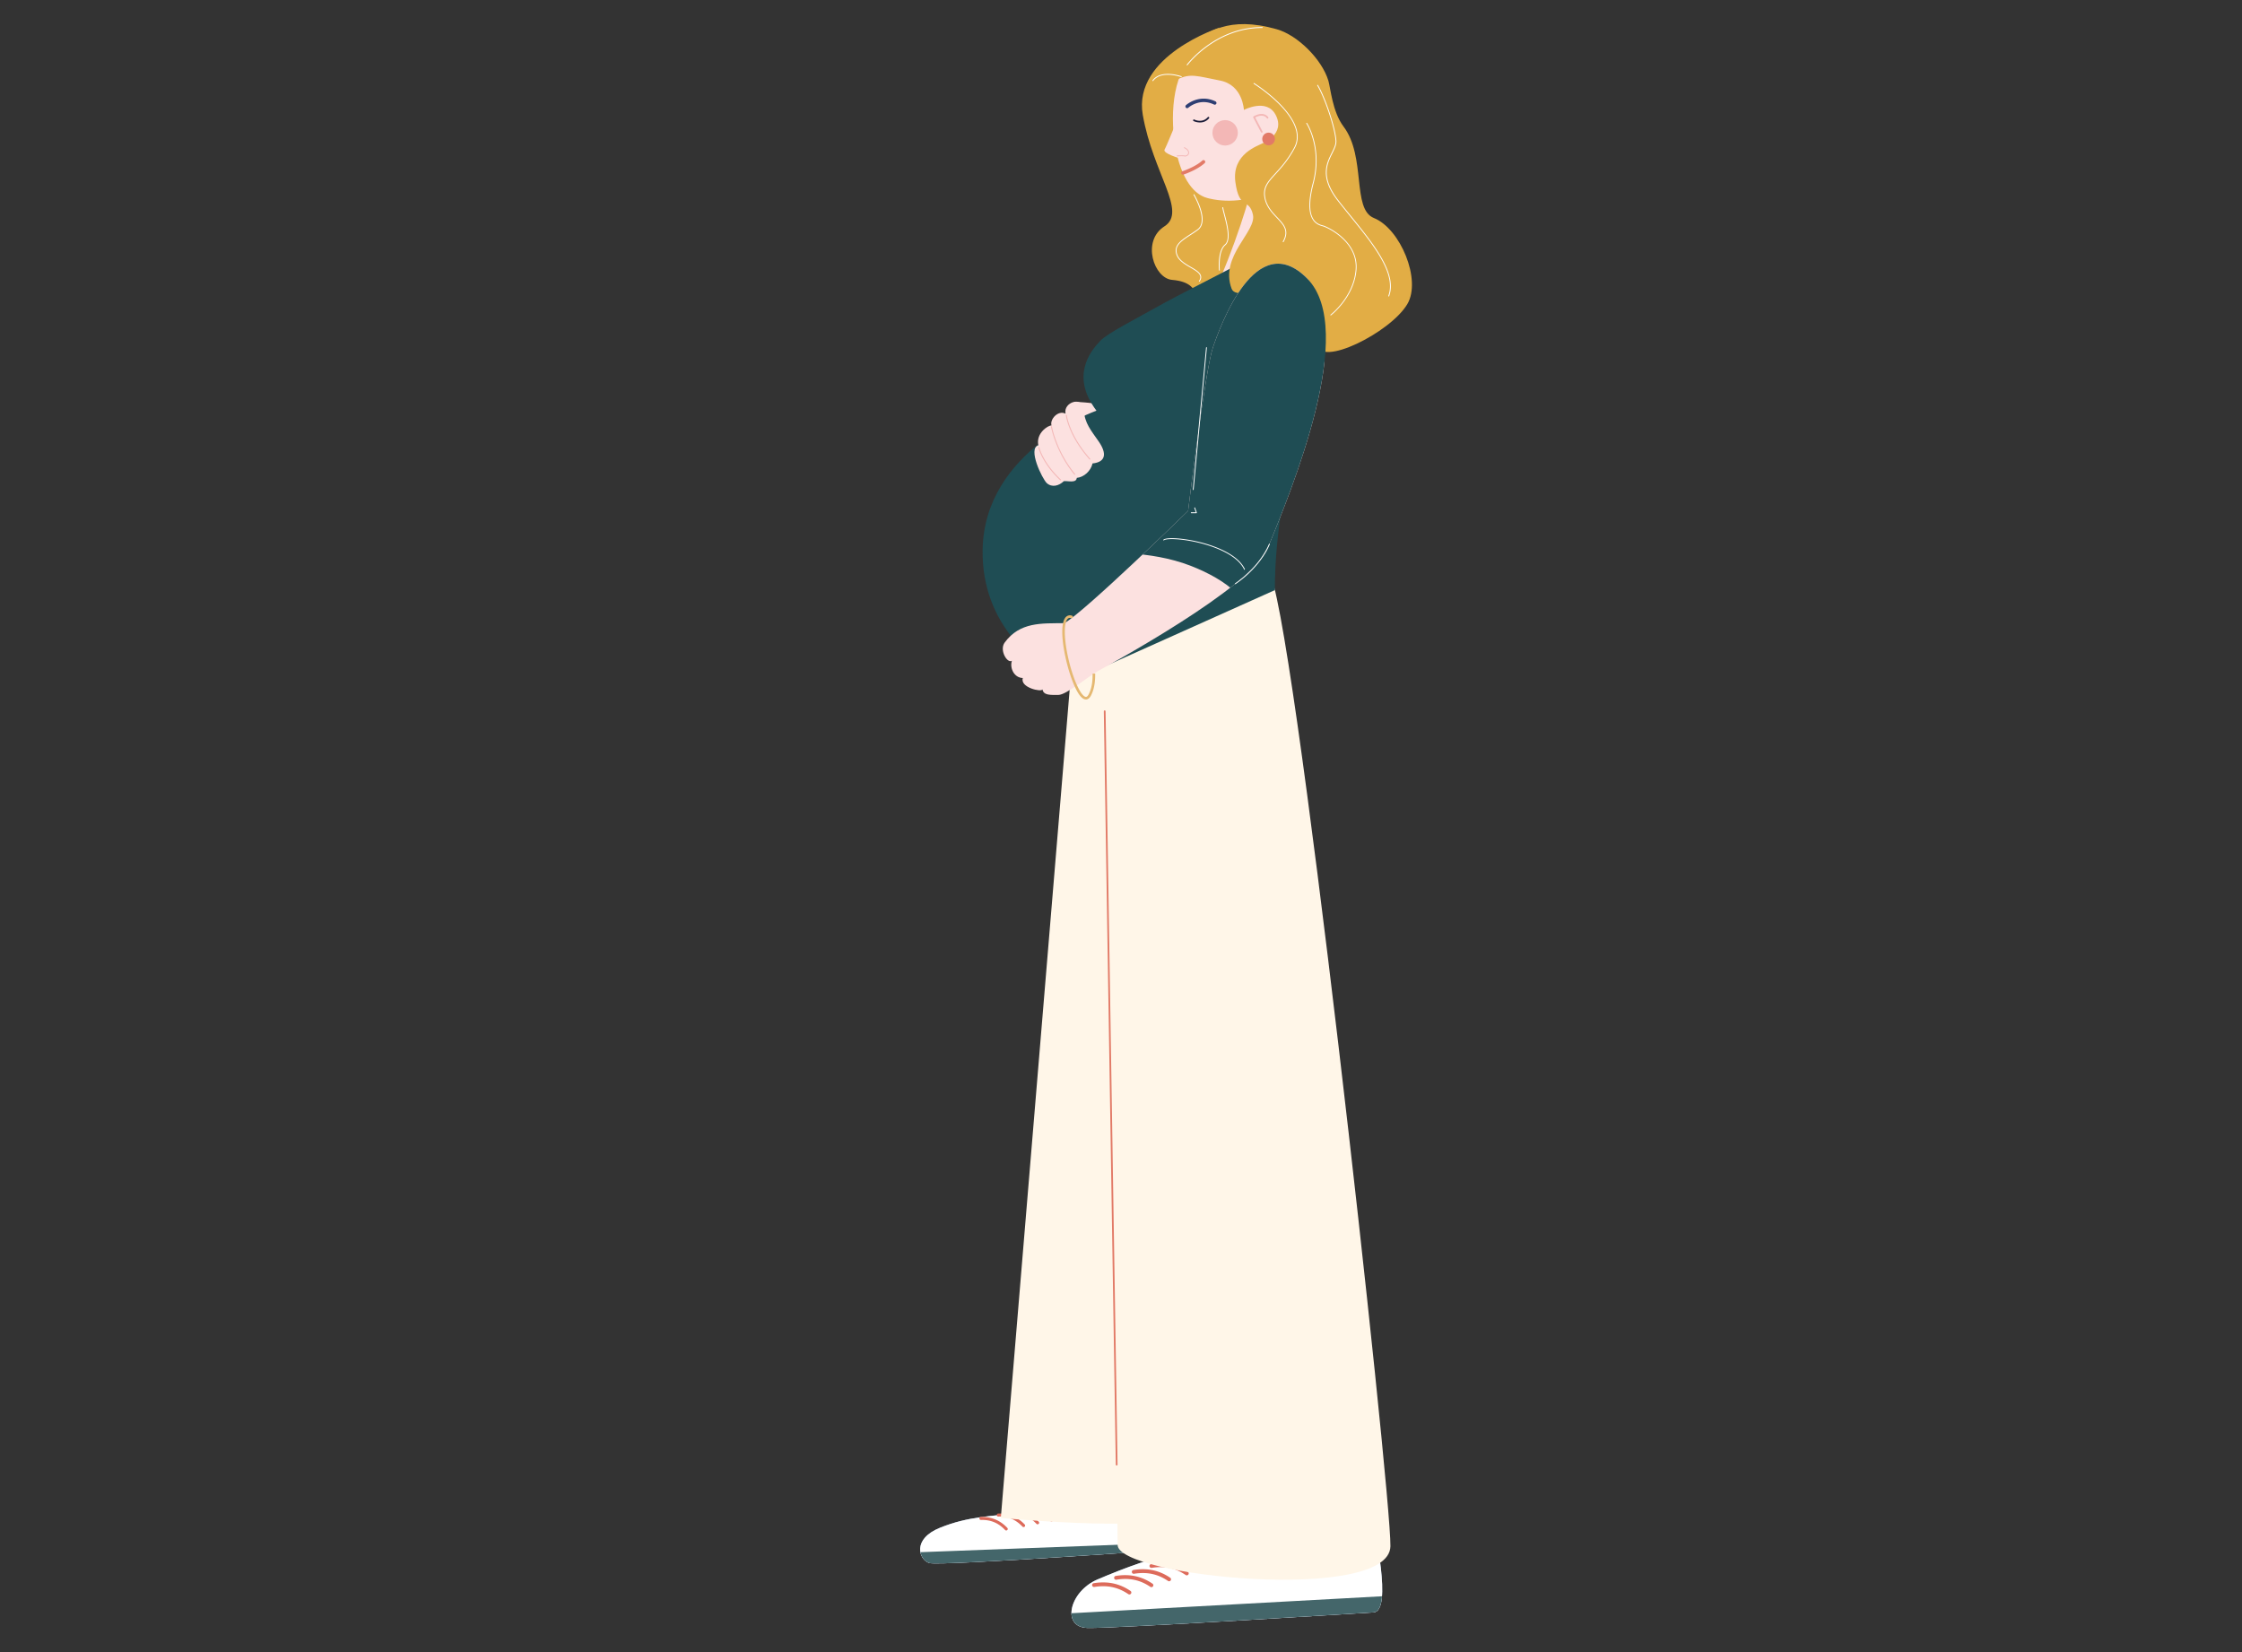
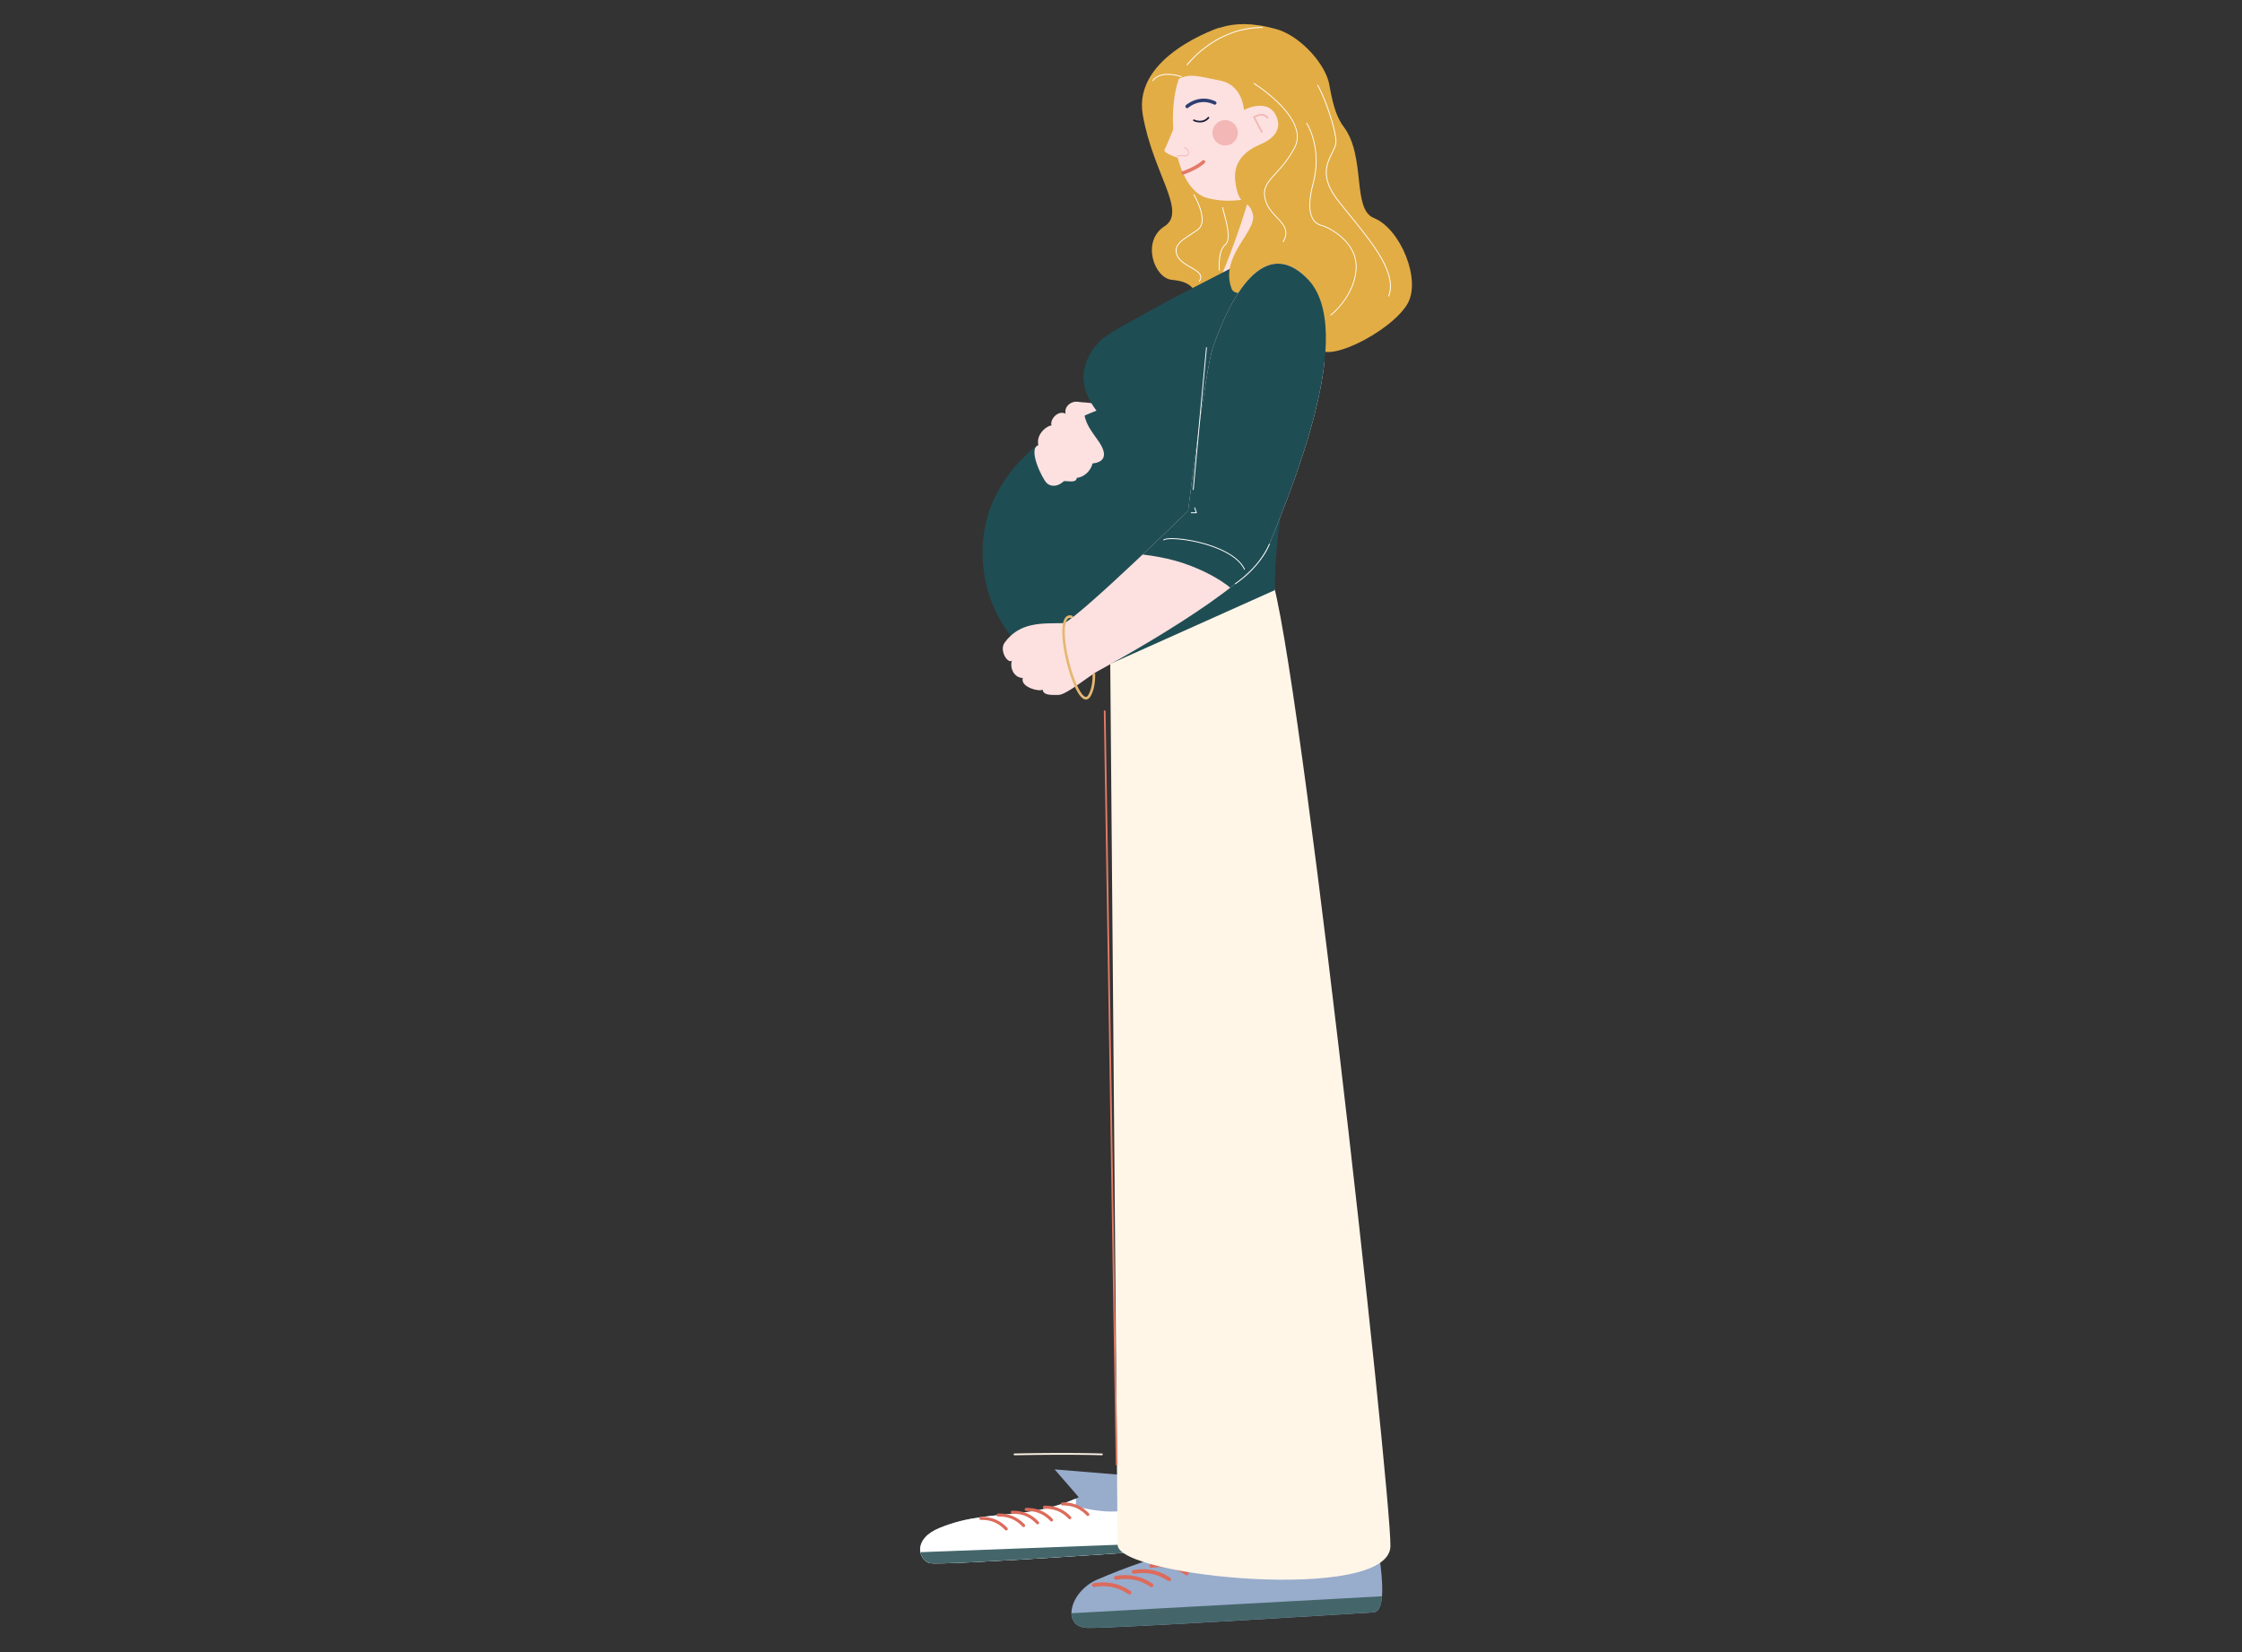
<svg xmlns="http://www.w3.org/2000/svg" xmlns:xlink="http://www.w3.org/1999/xlink" viewBox="0 0 760 560" style="enable-background:new 0 0 760 560" xml:space="preserve">
  <rect x="0" y="0" width="760" height="560" fill="#333333" stroke="none" />
  <style>.st0{display:none}.st1{display:inline}.st3{fill:#502018}.st4{fill:#145b9d}.st5{fill:#fce1e0}.st6{fill:none;stroke:#e59188;stroke-width:.704;stroke-linecap:round;stroke-linejoin:round;stroke-miterlimit:10}.st7{fill:#fff}.st8{fill:#1b1d39}.st9{fill:none;stroke:#502018;stroke-width:3.889;stroke-linecap:round;stroke-linejoin:round;stroke-miterlimit:10}.st10,.st13,.st15{fill:#e2ad45}.st13,.st15{stroke:#e2ad45;stroke-width:1.944;stroke-linecap:round;stroke-linejoin:round;stroke-miterlimit:10}.st15{fill:none;stroke:#fff;stroke-width:.972}.st16{fill:#eed2a2}.st17{fill:#fff6e8}.st18{fill:#98accc}.st19{stroke:#fff;stroke-width:1.944}.st19,.st20,.st21{fill:none;stroke-miterlimit:10}.st20{stroke:#f3b7b6;stroke-width:.972;stroke-linecap:round;stroke-linejoin:round}.st21{stroke:#e2ad45}.st23,.st24{display:inline;fill:#ece9e5}.st24{fill:#1b1d39}.st25{fill:#b25d50}.st25,.st26,.st27{display:inline}.st26{fill:#fff}.st27{stroke:#a5412e;stroke-linecap:round;stroke-linejoin:round}.st27,.st28,.st30{fill:none;stroke-miterlimit:10}.st28{display:inline;stroke:#1b1d39;stroke-width:2;stroke-linecap:round}.st30{stroke:#98accc;stroke-width:.5}.st30,.st31,.st32{display:inline}.st31{fill:none;stroke:#a5412e;stroke-miterlimit:10}.st32{fill:#d89931}.st33,.st40,.st41,.st42,.st43{display:inline;fill:none;stroke-miterlimit:10}.st33{stroke:#f3f1ee;stroke-linecap:round}.st40,.st41,.st42,.st43{stroke:#e27a67}.st41,.st42,.st43{stroke:#fff6e8;stroke-linecap:round}.st42,.st43{stroke:#2e3f73}.st43{stroke:#6d7f9a}.st44{fill:#2e3f73}.st45{fill:#e5b871}.st46{fill:#f3b7b6}.st47{fill:#ece9e5}.st48{fill:#6d7f9a}.st49{fill:#e27a67}.st50{fill:none;stroke:#1b1d39;stroke-width:3.912;stroke-linecap:round;stroke-linejoin:round;stroke-miterlimit:10}.st54{fill:#dd6b5b}.st55{fill:#a4412d}.st57,.st58,.st60{fill:none;stroke:#502017;stroke-width:1.85;stroke-linecap:round;stroke-linejoin:round;stroke-miterlimit:10}.st58,.st60{stroke:#502018;stroke-width:9.252}.st60{stroke:#fff5e6;stroke-width:1.85}.st61{fill:#e0d9ce}.st68,.st69,.st72{fill:none;stroke:#fff;stroke-width:3.044;stroke-linecap:round;stroke-linejoin:round;stroke-miterlimit:10}.st69,.st72{stroke:#fff6e8;stroke-width:3.461}.st72{stroke:#3366a8;stroke-width:2}.st73{fill:#3366a8}.st74{fill:none;stroke:#fff6e8;stroke-linecap:round;stroke-linejoin:round;stroke-miterlimit:10}.st75{fill:#b25d50}.st76,.st78,.st79,.st80,.st81,.st82{fill:none;stroke:#a5412e;stroke-width:3.251;stroke-linecap:round;stroke-linejoin:round;stroke-miterlimit:10}.st78,.st79,.st80,.st81,.st82{fill:#b25d50}.st79,.st80,.st81,.st82{fill:none;stroke:#3366a8;stroke-width:3.088}.st80,.st81,.st82{stroke:#000;stroke-width:1.029}.st81,.st82{stroke-width:2.058}.st82{stroke:#3366a8;stroke-width:1.029}.st84{fill:#ffe2e0}.st88,.st90,.st97{fill:none;stroke:#3366a8;stroke-width:2.785;stroke-linecap:round;stroke-linejoin:round;stroke-miterlimit:10}.st90,.st97{stroke:#a5412e;stroke-width:.536}.st97{stroke:#dd6b5b}.st98{fill:#e17a67}.st102,.st103,.st105,.st107,.st109,.st99{fill:none;stroke:#dd6b5b;stroke-width:1.073;stroke-linecap:round;stroke-linejoin:round;stroke-miterlimit:10}.st102,.st103,.st105,.st107,.st109{stroke:#f3b7b6;stroke-width:.536}.st103,.st105,.st107,.st109{stroke:#a5412e;stroke-width:.62}.st105,.st107,.st109{stroke:#fff;stroke-width:.536}.st107,.st109{stroke:#000;stroke-width:1.792}.st109{stroke-width:3.583}.st111{fill:#22264d}.st112{fill:#dbd4c8}.st113{fill:none}.st114{fill:#a5412e}.st115,.st116,.st118,.st119{fill:none;stroke:#dbd4c8;stroke-width:1.817;stroke-linecap:round;stroke-linejoin:round;stroke-miterlimit:10}.st116,.st118,.st119{stroke:#98accc;stroke-width:1.211}.st118,.st119{stroke:#502018;stroke-width:.552}.st119{stroke-width:2.944}.st124{fill:#e59188}.st125,.st126,.st127{fill:none;stroke:#1b1d39;stroke-width:1.211;stroke-linecap:round;stroke-linejoin:round;stroke-miterlimit:10}.st126,.st127{stroke:#e59188;stroke-width:.617}.st127{stroke:#d89931;stroke-width:3.289}.st129{stroke:#e17a67;stroke-width:1.211}.st129,.st131,.st132,.st133{fill:none;stroke-miterlimit:10}.st131{stroke:#f3f1ee;stroke-width:3.634;stroke-linecap:round;stroke-linejoin:round}.st132,.st133{stroke:#1b1d39}.st133{stroke:#fff;stroke-width:2;stroke-linecap:round;stroke-linejoin:round}.st134{fill:#5479ae}.st135{display:inline;fill:#e17a67;stroke:#e2ad45;stroke-width:3;stroke-linecap:round;stroke-linejoin:round;stroke-miterlimit:10}.st137{display:inline;fill:#3366a8}.st138{font-family:'AcuminPro-Semibold'}.st144,.st145,.st146{fill:none;stroke:#000;stroke-width:7.627;stroke-linecap:round;stroke-linejoin:round;stroke-miterlimit:10}.st145,.st146{stroke:#1b1d39;stroke-width:2.542}.st146{stroke:#a5412e}.st147{fill:#b54339}.st149{fill:none;stroke:#fce1e0;stroke-width:.953;stroke-linecap:round;stroke-linejoin:round;stroke-miterlimit:10}.st150,.st151{stroke-width:1.271}.st150{fill:none;stroke:#a5412e;stroke-miterlimit:10}.st151{stroke:#1b1d39;stroke-linecap:round;stroke-linejoin:round}.st151,.st152,.st153,.st154{fill:none;stroke-miterlimit:10}.st152{stroke:#502018;stroke-width:.953;stroke-linecap:round;stroke-linejoin:round}.st153,.st154{stroke:#fce1e0;stroke-width:1.271}.st154{stroke:#fff;stroke-width:.636;stroke-linecap:round;stroke-linejoin:round}.st155{fill:#eae7e1}.st156{fill:#ecb7af}.st157{fill:#fff5e6}.st158{fill:#f2b7b6}.st159{fill:#f3f1ee}.st160,.st162{display:inline;fill:#5479ae}.st162{fill:none;stroke:#eed2a2;stroke-width:.279;stroke-linecap:round;stroke-linejoin:round;stroke-miterlimit:10}.st163{display:inline;fill:#eed2a2}.st164,.st165,.st166{fill:none;stroke-linecap:round;stroke-linejoin:round;stroke-miterlimit:10}.st164{display:inline;stroke:#1b1d39;stroke-width:.435}.st165,.st166{stroke:#a5412e;stroke-width:.376}.st166{stroke:#1b1d39;stroke-width:.279}.st171{display:inline;fill:#a5412e}.st172,.st173,.st174{fill:none;stroke-linecap:round;stroke-linejoin:round;stroke-miterlimit:10}.st172{display:inline;stroke:#1b1d39;stroke-width:.279}.st173,.st174{stroke:#502018;stroke-width:.376}.st174{stroke:#ada394;stroke-width:.501}.st176{display:inline;fill:#e2ad45}.st177,.st179{fill:none;stroke-linecap:round;stroke-linejoin:round;stroke-miterlimit:10}.st177{display:inline;stroke:#fff6e8;stroke-width:.376}.st179{stroke:#1b1d39;stroke-width:1.671}.st183{display:inline;fill:#fce1e0}.st184,.st185{display:inline;stroke-width:.338}.st184{fill:none;stroke:#f3b7b6;stroke-linecap:round;stroke-linejoin:round;stroke-miterlimit:10}.st185{stroke:#1b1d39}.st185,.st186,.st187,.st188{fill:none;stroke-linecap:round;stroke-linejoin:round;stroke-miterlimit:10}.st186{display:inline;stroke:#a5412e;stroke-width:3.133}.st187,.st188{stroke:#f3b7b6;stroke-width:.334}.st188{stroke:#a5412e}.st189{display:inline;fill:#98accc}.st196{fill:none;stroke:#e2ad45;stroke-width:.331;stroke-linecap:round;stroke-linejoin:round;stroke-miterlimit:10}.st198,.st199,.st200{display:inline;fill:#22264d}.st199,.st200{fill:none;stroke:#22264d;stroke-width:.87;stroke-miterlimit:10}.st200{stroke:#e2ad45;stroke-width:.331;stroke-linecap:round;stroke-linejoin:round}.st202,.st203{display:inline;fill:#e5b871}.st203{fill:none;stroke:#d89931;stroke-width:.348;stroke-linecap:round;stroke-linejoin:round}.st203,.st204,.st205{stroke-miterlimit:10}.st204{display:inline;fill:none;stroke:#ece9e5;stroke-width:.653;stroke-linecap:round;stroke-linejoin:round}.st205{fill:#98accc;stroke:#98accc;stroke-width:.228}.st206,.st210,.st211,.st212{display:inline;fill:none;stroke:#1b1d39;stroke-width:.87;stroke-linecap:round;stroke-linejoin:round;stroke-miterlimit:10}.st210,.st211,.st212{stroke:#e2ad45;stroke-width:.279}.st211,.st212{stroke-width:.87}.st212{stroke:#6d7f9a;stroke-width:.279}.st214{display:inline;stroke:#ece9e5;stroke-width:.348}.st214,.st216,.st217,.st218,.st222{fill:none;stroke-linecap:round;stroke-linejoin:round;stroke-miterlimit:10}.st216{display:inline;stroke:#5479ae;stroke-width:.279}.st217,.st218,.st222{stroke:#f3b7b6;stroke-width:.356}.st218,.st222{display:inline;stroke:#e2ad45;stroke-width:1.74}.st222{stroke-width:.653}.st224{fill:#164347}.st231{fill:none;stroke:#fff;stroke-width:.845;stroke-linecap:round;stroke-linejoin:round;stroke-miterlimit:10}.st232{fill:#1f4d54}.st233,.st235,.st240,.st241,.st244{fill:none;stroke:#e2ad45;stroke-width:1.126;stroke-linecap:round;stroke-linejoin:round;stroke-miterlimit:10}.st235,.st240,.st241,.st244{fill:#ffe2e0;stroke:#f3b7b6;stroke-width:.522}.st240,.st241,.st244{fill:none;stroke:#e17a67;stroke-width:.563}.st241,.st244{stroke:#fff}.st244{fill:#fff;stroke:#e2ad45;stroke-width:3.565}.st245{fill:#44666a}.st248{fill:none;stroke:#fff;stroke-width:5.618;stroke-linecap:round;stroke-linejoin:round;stroke-miterlimit:10}.st250{fill:#262a4f}.st258{fill:#8fa1a4}.st259{fill:none;stroke:#000;stroke-width:.785;stroke-linecap:round;stroke-linejoin:round;stroke-miterlimit:10}.st266,.st267,.st268,.st269,.st270{fill:none;stroke-width:.599;stroke-miterlimit:10}.st266{stroke:#a5412e;stroke-linecap:round;stroke-linejoin:round}.st267,.st268,.st269,.st270{stroke:#8fa1a4}.st268,.st269,.st270{stroke:#000;stroke-linecap:round;stroke-linejoin:round}.st269,.st270{stroke:#fff}.st270{stroke:#e2ad45;stroke-width:1.197}.st275,.st276{display:inline;fill:#dd6b5b}.st276{fill:#fff6e8}.st281,.st283{fill:none;stroke-linecap:round;stroke-linejoin:round;stroke-miterlimit:10}.st281{display:inline;stroke:#e17a67;stroke-width:1.821}.st283{stroke:#a5412e}.st286{display:inline;fill:#ecb7af}.st287,.st290,.st291,.st292{fill:none;stroke-miterlimit:10}.st287{stroke:#e17a67;stroke-width:1.454;stroke-linecap:round;stroke-linejoin:round}.st290,.st291,.st292{display:inline}.st290{stroke:#5479ae;stroke-width:.851;stroke-linecap:round;stroke-linejoin:round}.st291,.st292{stroke:#fff6e8;stroke-width:.75}.st292{stroke:#e17a67;stroke-width:1.263;stroke-linecap:round;stroke-linejoin:round}.st305,.st307,.st308,.st309,.st311,.st312,.st313,.st317,.st320,.st321,.st324{fill:none;stroke:#a5412e;stroke-width:1.222;stroke-linecap:round;stroke-linejoin:round;stroke-miterlimit:10}.st307,.st308,.st309,.st311,.st312,.st313,.st317,.st320,.st321,.st324{stroke:#fff;stroke-width:.815}.st308,.st309,.st311,.st312,.st313,.st317,.st320,.st321,.st324{stroke-width:6.517}.st309,.st311,.st312,.st313,.st317,.st320,.st321,.st324{stroke:#98accc;stroke-width:1.222}.st311,.st312,.st313,.st317,.st320,.st321,.st324{stroke-width:3.258}.st312,.st313,.st317,.st320,.st321,.st324{stroke:#eae7e1;stroke-width:.553}.st313,.st317,.st320,.st321,.st324{stroke:#502018;stroke-width:1.106}.st317,.st320,.st321,.st324{stroke:#eed2a2}.st320,.st321,.st324{stroke:#f3f1ee}.st321,.st324{stroke:#fff}.st324{stroke:#98accc;stroke-width:.83}.st326{fill:#131b52}.st329,.st330{fill:none;stroke-linecap:round;stroke-linejoin:round}.st329{stroke:#f3b7b6;stroke-width:2;stroke-miterlimit:10}.st330{stroke:#e17a67;stroke-width:7}.st330,.st332,.st334{stroke-miterlimit:10}.st332{fill:#e59188;stroke:#e59188;stroke-width:.399}.st334{stroke:#22264d;stroke-width:7}.st334,.st335,.st341{fill:none;stroke-linecap:round;stroke-linejoin:round}.st335{stroke:#ecb7af;stroke-width:2;stroke-miterlimit:10}.st341{stroke:#e17a67;stroke-width:.8}.st341,.st342,.st344{stroke-miterlimit:10}.st342{fill:none;stroke:#502018;stroke-width:4.001;stroke-linecap:round;stroke-linejoin:round}.st344{fill:#e27a67;stroke:#e27a67;stroke-width:.165}.st345,.st346,.st350{display:inline;fill:none;stroke:#502018;stroke-width:.8;stroke-linecap:round;stroke-linejoin:round;stroke-miterlimit:10}.st346,.st350{stroke:#fff}.st350{stroke:#2e3f73}.st351,.st353{display:inline;fill:#e27a67}.st353{fill:none;stroke:#22264d;stroke-width:1.2;stroke-linecap:round;stroke-linejoin:round}.st353,.st357,.st360{stroke-miterlimit:10}.st357{fill:none;stroke:#fff;stroke-width:.746;stroke-linecap:round;stroke-linejoin:round}.st360{stroke:#f3b7b6;stroke-width:.932}.st360,.st363,.st364{fill:none;stroke-linecap:round;stroke-linejoin:round}.st363{stroke:#502018;stroke-width:.932;stroke-miterlimit:10}.st364{stroke:#22264d;stroke-width:.746}.st364,.st369,.st371{stroke-miterlimit:10}.st369{fill:#1b1d39;stroke:#2e3f73;stroke-width:1.285}.st371{fill:none;stroke:#164347}.st371,.st372{stroke-width:1.035;stroke-linecap:round;stroke-linejoin:round}.st372,.st377,.st379,.st380,.st381,.st382{fill:none;stroke:#fff6e8;stroke-miterlimit:10}.st379,.st380,.st381,.st382{stroke:#e17a67;stroke-width:3;stroke-linecap:round;stroke-linejoin:round}.st380,.st381,.st382{stroke:#22264d}.st381,.st382{stroke:#e5b871;stroke-width:9}.st382{stroke:#f3b7b6;stroke-width:3}.st386{stroke:#e17a67;stroke-width:2}.st386,.st390,.st391{fill:none;stroke-linecap:round;stroke-linejoin:round;stroke-miterlimit:10}.st390{stroke:#a5412e;stroke-width:9}.st391{stroke:#b25d50}.st398{stroke:#f3b7b6}.st398,.st400,.st401,.st403{fill:none;stroke-miterlimit:10}.st400{stroke:#fff6e8;stroke-width:1.19;stroke-linecap:round;stroke-linejoin:round}.st401,.st403{stroke:#e27a67;stroke-width:1.531}.st403{display:inline;stroke:#fff;stroke-width:.75}.st404,.st411{stroke-linecap:round;stroke-linejoin:round}.st404{display:inline;fill:none;stroke:#1b1d39;stroke-width:47;stroke-miterlimit:10}.st411{stroke:#c48b2d;stroke-width:.75}.st411,.st414,.st418,.st419,.st420{fill:none;stroke-miterlimit:10}.st414{stroke:#98accc;stroke-width:1.648;stroke-linecap:round;stroke-linejoin:round}.st418,.st419,.st420{stroke:#fff}.st418{stroke-width:.75;stroke-linecap:round;stroke-linejoin:round}.st419,.st420{stroke-width:.606}.st420{stroke-width:.448}.st421{fill:#f2dbbc}.st423,.st424,.st429,.st430{fill:none;stroke:#fff6e8;stroke-width:.641;stroke-linecap:round;stroke-linejoin:round;stroke-miterlimit:10}.st424,.st429,.st430{stroke:#e17a67}.st429,.st430{stroke:#fff6e8;stroke-width:.75}.st430{stroke:#e17a67}.st433{stroke:#3366a8}.st433,.st440,.st443,.st444{fill:none;stroke-miterlimit:10}.st440{stroke:#dbd4c8;stroke-width:2.435;stroke-linecap:round;stroke-linejoin:round}.st443,.st444{stroke:#e2ad45;stroke-width:1.217}.st444{stroke:#c48b2d;stroke-width:.798;stroke-linecap:round;stroke-linejoin:round}.st445,.st451,.st453,.st454,.st455,.st456,.st459,.st460,.st462,.st464,.st465{fill:none;stroke:#fff6e8;stroke-width:17.043;stroke-linecap:round;stroke-linejoin:round;stroke-miterlimit:10}.st451,.st453,.st454,.st455,.st456,.st459,.st460,.st462,.st464,.st465{stroke-width:3.652}.st453,.st454,.st455,.st456,.st459,.st460,.st462,.st464,.st465{stroke-width:.913}.st454,.st455,.st456,.st459,.st460,.st462,.st464,.st465{stroke-width:.609}.st455,.st456,.st459,.st460,.st462,.st464,.st465{fill:#fff6e8;stroke-width:.798}.st456,.st459,.st460,.st462,.st464,.st465{fill:none;stroke:#44666a;stroke-width:2.435}.st459,.st460,.st462,.st464,.st465{stroke:#eed2a2;stroke-width:1.652}.st460,.st462,.st464,.st465{stroke-width:1.689}.st462,.st464,.st465{stroke:#164347;stroke-width:1.217}.st464,.st465{stroke:#e17a66;stroke-width:2.087}.st465{stroke:#e59188;stroke-width:1.688}.st466,.st467,.st468{fill:#ecb7af;stroke:#ecb7af;stroke-width:1.321;stroke-miterlimit:10}.st467,.st468{stroke-width:1.691}.st468{stroke-width:1.774}.st473,.st477{fill:none;stroke-miterlimit:10}.st473{display:inline;stroke:#f27360;stroke-width:2.268}.st477{stroke:#e17a66;stroke-width:1.606;stroke-linecap:round;stroke-linejoin:round}.st478{fill:#0b163d}.st479{fill:none;stroke:#a4412d;stroke-width:4.817;stroke-linecap:round;stroke-linejoin:round;stroke-miterlimit:10}.st482,.st483,.st489{fill:#ecb7af;stroke:#ecb7af;stroke-width:.297;stroke-miterlimit:10}.st483,.st489{fill:none;stroke:#fff;stroke-width:1.321;stroke-linecap:round;stroke-linejoin:round}.st489{stroke:#f27360;stroke-width:5.284}.st490{stroke:#fff;stroke-width:2.237}.st490,.st493,.st495{fill:none;stroke-miterlimit:10}.st493{stroke:#5479ae;stroke-linecap:round;stroke-linejoin:round}.st495{stroke:#f3b7b6;stroke-width:.922}.st495,.st496,.st497{stroke-linecap:round;stroke-linejoin:round}.st496{fill:none;stroke:#b25d50;stroke-width:2;stroke-miterlimit:10}.st497{stroke:#a5412e;stroke-width:.5}.st497,.st498,.st499{fill:none;stroke-miterlimit:10}.st498{stroke:#f3f1ee;stroke-width:2;stroke-linecap:round;stroke-linejoin:round}.st499{stroke:#f3b7b6}.st499,.st501,.st502{stroke-linecap:round;stroke-linejoin:round}.st501{fill:none;stroke:#1b1d39;stroke-miterlimit:10}.st502{stroke:#502018;stroke-width:2.53}.st502,.st503,.st504{fill:none;stroke-miterlimit:10}.st503{stroke:#502018;stroke-width:1.265;stroke-linecap:round;stroke-linejoin:round}.st504{stroke:#eae7e1;stroke-width:10.118}.st504,.st505,.st507,.st508{stroke-linecap:round;stroke-linejoin:round}.st505{fill:none;stroke:#131b52;stroke-width:6.324;stroke-miterlimit:10}.st507,.st508{stroke-width:1.265}.st507{fill:none;stroke:#dbd4c8;stroke-miterlimit:10}.st508{stroke:#fff}.st508,.st513,.st514{fill:none;stroke-miterlimit:10}.st513{stroke:#e2ad45;stroke-width:1.36;stroke-linecap:round;stroke-linejoin:round}.st514{stroke:#fff;stroke-width:.34}.st521,.st522{stroke-linecap:round;stroke-linejoin:round}.st521{fill:none;stroke:#1b1d39;stroke-width:6.124;stroke-miterlimit:10}.st522{stroke:#a5412e}.st522,.st523,.st524,.st525,.st526{display:inline;fill:none;stroke-width:1.225;stroke-miterlimit:10}.st523{stroke:#f3f1ee;stroke-linecap:round;stroke-linejoin:round}.st524,.st525,.st526{stroke:#502018}.st525,.st526{stroke:#1b1d39;stroke-width:4.899;stroke-linecap:round;stroke-linejoin:round}.st526{stroke:#eed2a2;stroke-width:1.225}.st529{display:inline;stroke:#e2ad45;stroke-width:4.899}.st529,.st534,.st538,.st540,.st541,.st542,.st545,.st546{fill:none;stroke-linecap:round;stroke-linejoin:round;stroke-miterlimit:10}.st534{display:inline;stroke:#fff6e8;stroke-width:1.323}.st538,.st540,.st541,.st542,.st545,.st546{stroke:#f3b7b6;stroke-width:1.261}.st540,.st541,.st542,.st545,.st546{stroke:#f2dbbc;stroke-width:1.323}.st541,.st542,.st545,.st546{stroke:#f3b7b6;stroke-width:1.251}.st542,.st545,.st546{stroke:#fff6e8;stroke-width:1.39}.st545,.st546{stroke:#e27a67}.st546{stroke:#f3b7b6;stroke-width:1.325}.st547,.st548{stroke-width:1.39}.st547{fill:none;stroke:#e2ad45;stroke-linecap:round;stroke-linejoin:round;stroke-miterlimit:10}.st548{stroke:#fff}.st548,.st549,.st552{fill:none;stroke-linecap:round;stroke-linejoin:round;stroke-miterlimit:10}.st549{display:inline;stroke:#fff6e8;stroke-width:.927}.st552{stroke:#eed2a2;stroke-width:.96}.st553,.st560,.st561,.st567,.st568,.st573,.st576,.st577,.st578,.st581,.st583{fill:none;stroke:#e2ad45;stroke-width:4.801;stroke-linecap:round;stroke-linejoin:round;stroke-miterlimit:10}.st560,.st561,.st567,.st568,.st573,.st576,.st577,.st578,.st581,.st583{stroke:#502017;stroke-width:.96}.st561,.st567,.st568,.st573,.st576,.st577,.st578,.st581,.st583{stroke:#502018;stroke-width:4.801}.st567,.st568,.st573,.st576,.st577,.st578,.st581,.st583{stroke:#fff6e8;stroke-width:.282}.st568,.st573,.st576,.st577,.st578,.st581,.st583{stroke:#5479ae;stroke-width:1.211}.st573,.st576,.st577,.st578,.st581,.st583{stroke:#e2ad45;stroke-width:.96}.st576,.st577,.st578,.st581,.st583{stroke:#5479ae;stroke-width:1.062}.st577,.st578,.st581,.st583{stroke:#fff;stroke-width:.75}.st578,.st581,.st583{stroke-width:.375}.st581,.st583{stroke:#502017;stroke-width:.949}.st583{stroke:#502018;stroke-width:4.744}.st584,.st585,.st586,.st588,.st589{fill:none;stroke:#e27a67;stroke-miterlimit:10}.st584{stroke-width:1.324;stroke-linecap:round;stroke-linejoin:round}.st585,.st586,.st588,.st589{stroke-width:1.464}.st586,.st588,.st589{stroke:#fff;stroke-width:.949;stroke-linecap:round;stroke-linejoin:round}.st588,.st589{stroke:#ffe2e0}.st589{stroke:#f3b7b6;stroke-width:1.11}.st590,.st592{fill:#ecb7af;stroke:#ecb7af;stroke-width:.748;stroke-miterlimit:10}.st592{stroke-width:.732}.st595,.st599{fill:none;stroke-linecap:round;stroke-linejoin:round}.st595{stroke:#f2b7b6;stroke-width:1.192;stroke-miterlimit:10}.st599{stroke:#e17a67;stroke-width:.762}.st599,.st600,.st601{stroke-miterlimit:10}.st600{fill:none;stroke:#a5412e;stroke-width:2.285;stroke-linecap:round;stroke-linejoin:round}.st601{fill:#ecb7af;stroke:#ecb7af;stroke-width:.141}.st608{stroke:#000;stroke-width:.901;stroke-linecap:round;stroke-linejoin:round}.st608,.st610,.st613,.st614{fill:none;stroke-miterlimit:10}.st610{stroke:#1b1d39;stroke-width:1.205;stroke-linecap:round;stroke-linejoin:round}.st613,.st614{stroke:#fce1e0;stroke-width:1.103}.st614{stroke-width:.803;stroke-linecap:round;stroke-linejoin:round}.st620,.st622,.st625,.st628,.st632,.st633{fill:#fff;stroke:#f3f1ee;stroke-width:1.607;stroke-miterlimit:10}.st622,.st625,.st628,.st632,.st633{stroke-width:1.468}.st625,.st628,.st632,.st633{stroke:#f27360;stroke-width:.554;stroke-linecap:round;stroke-linejoin:round}.st628,.st632,.st633{fill:none;stroke:#fff6e8;stroke-width:3.913}.st632,.st633{stroke:#e17a66;stroke-width:3.011}.st633{stroke:#eed2a2;stroke-width:9.033}.st635,.st639{fill:#ecb7af;stroke:#ecb7af;stroke-width:.557;stroke-miterlimit:10}.st639{fill:none;stroke:#f3f1ee;stroke-width:3.102;stroke-linecap:round;stroke-linejoin:round}.st647{fill:#d89931}.st650{stroke:#98accc;stroke-width:.821;stroke-linejoin:round}.st650,.st654,.st655,.st662,.st663,.st667,.st668{fill:none;stroke-linecap:round;stroke-miterlimit:10}.st654{stroke:#d89931;stroke-width:1.501;stroke-linejoin:round}.st655,.st662,.st663,.st667,.st668{stroke:#98accc;stroke-width:1.331}.st662,.st663,.st667,.st668{stroke-width:3.006;stroke-linejoin:round}.st663,.st667,.st668{stroke:#e2ad45;stroke-width:16.534}.st667,.st668{stroke:#1b1d39;stroke-width:.752}.st668{stroke:#98accc}.st671{display:inline;fill:#e17a67}.st672,.st673{fill:none;stroke-linecap:round;stroke-linejoin:round;stroke-miterlimit:10}.st672{stroke:#e2ad45;stroke-width:.75}.st673{stroke:#fff}.st674{fill:#c49a95}.st679,.st680{stroke-linecap:round;stroke-linejoin:round}.st679{fill:none;stroke:#f3b7b6;stroke-width:.75;stroke-miterlimit:10}.st680{stroke:#502018;stroke-width:4}.st680,.st685,.st686{fill:none;stroke-miterlimit:10}.st685{stroke:#e2ad45;stroke-width:.657;stroke-linecap:round;stroke-linejoin:round}.st686{stroke:#98accc}.st687,.st688{stroke:#e2ad45;stroke-linejoin:round}.st687{fill:none;stroke-width:3;stroke-linecap:round;stroke-miterlimit:10}.st688{stroke-width:2.079}.st688,.st690,.st694,.st696,.st697{fill:none;stroke-linecap:round;stroke-miterlimit:10}.st690{stroke:#502018;stroke-width:.75;stroke-linejoin:round}.st694,.st696,.st697{stroke:#1b1d39;stroke-width:3}.st696,.st697{stroke:#a5412e;stroke-width:20.867;stroke-linejoin:round}.st697{stroke:#fff;stroke-width:1.159}.st698{font-size:8.452px}.st699{font-size:8.483px}.st703{fill:none;stroke:#f3b7b6;stroke-linecap:round;stroke-miterlimit:10}.st703,.st704,.st708{stroke-width:.934;stroke-linejoin:round}.st704{fill:#fff6e8;stroke:#fff;stroke-linecap:round;stroke-miterlimit:10}.st708{display:inline;stroke:#f3b7b6}.st708,.st709,.st710,.st711{fill:none;stroke-linecap:round;stroke-miterlimit:10}.st709{stroke:#e59188;stroke-width:3.115;stroke-linejoin:round}.st710,.st711{stroke-width:3.436}.st710{stroke:#b25d50;stroke-linejoin:round}.st711{stroke:#2e3f73}.st711,.st717,.st719{stroke-linejoin:round}.st717{fill:none;stroke:#22264d;stroke-width:1.145;stroke-linecap:round;stroke-miterlimit:10}.st719{display:inline;stroke:#fff6e8;stroke-width:2.291}.st719,.st722,.st723{fill:none;stroke-linecap:round;stroke-miterlimit:10}.st722{display:inline;stroke:#ecb7af;stroke-width:1.673;stroke-linejoin:round}.st723{stroke:#eed2a2;stroke-width:1.686}.st723,.st727,.st728{display:inline;stroke-linejoin:round}.st727{fill:none;stroke:#eed2a2;stroke-width:1.124;stroke-linecap:round;stroke-miterlimit:10}.st728{stroke:#fff;stroke-width:1.673}.st728,.st729,.st730,.st733{fill:none;stroke-linecap:round;stroke-miterlimit:10}.st729{display:inline;stroke:#502018;stroke-width:1.124;stroke-linejoin:round}.st730,.st733{stroke:#e5b871;stroke-width:3.842}.st733{display:inline;stroke:#e2ad45;stroke-width:13;stroke-linejoin:round}</style>
  <g id="Zwangerschap">
    <path class="st10" d="M413.5 9.32s-29.59 9.58-26.12 29.59c3.47 20.01 15.17 32.81 7.33 37.82-7.84 5.02-3.52 17.63 2.62 18.14 6.14.51 7.25 3.09 8.11 4.5s5.36 3.86 9.35 2.06c3.99-1.8 24.7-15.57 24.32-29.46s8.23-46.44-2.96-46.44S414 9.45 411.63 11.64s1.87-2.32 1.87-2.32z" />
    <path class="st5" d="M443.08 126.4c-2-1.5 5.7-70.54 2.98-73.51-5.21-5.7-22.79 14.41-22.79 14.41-1.92 7.64-11.76 35.83-15.3 35.94" />
-     <path class="st113" d="M468.86 69.77c-9.17-6.56-22.8-16.6-24.77-17.91-6.44-4.26-16.22 14.08-16.22 14.08s11.1 10.29 14.3 17.05" />
    <path class="st5" d="M447.93 49.18c-6.98 12.95-23.53 21.45-37.86 18.14-1.57-.36-6.3-1.27-9.72-10.27-3.42-9-4.13-24.64.64-33.51 6.98-12.95 23.17-17.41 36.12-10.43 12.95 6.97 17.79 23.12 10.82 36.07" />
    <path class="st5" d="M399.05 40.57s-3.37 8.48-4.28 10.12c-.73 1.32 5.17 2.98 5.17 2.98l-.89-13.1z" />
    <path class="st44" d="M402.42 36.67a.57.57 0 0 1-.43-.19.586.586 0 0 1 .03-.83c.04-.04 4.37-3.96 10.01-1.28.29.14.42.49.28.78-.14.29-.49.42-.78.28-4.93-2.35-8.67 1.05-8.71 1.08-.12.1-.26.16-.4.16z" />
    <path class="st46" d="M427.71 44.98a.3.3 0 0 1-.26-.16l-2.62-4.98a.295.295 0 0 1 .12-.39c3.57-2.01 4.96.29 4.98.31a.3.3 0 0 1-.1.4c-.14.08-.32.04-.4-.1-.05-.08-1.09-1.72-3.94-.24l2.48 4.73c.08.14.02.32-.12.39a.25.25 0 0 1-.14.04zM401.74 53.03c-.09 0-.19-.01-.28-.03-.54-.12-2.38 0-2.39 0-.09.02-.15-.06-.16-.14-.01-.08.06-.15.14-.16.08-.01 1.9-.12 2.48 0 .49.11 1.03-.18 1.2-.64.23-.62-.26-1.32-1.3-1.88-.07-.04-.1-.13-.06-.2.04-.07.13-.1.2-.06 1.76.94 1.55 1.95 1.44 2.24-.2.53-.73.87-1.27.87z" />
    <path class="st8" d="M406.77 41.51c-1.2 0-2.15-.46-2.17-.47a.296.296 0 0 1-.13-.39c.07-.14.25-.2.39-.13.11.06 2.7 1.32 4.55-.8.11-.12.29-.13.41-.03.12.11.13.29.03.41-.95 1.1-2.1 1.41-3.08 1.41z" />
    <path class="st49" d="M400.99 59.2c-.25 0-.47-.16-.56-.4a.59.59 0 0 1 .37-.74c.04-.01 4.36-1.44 6.77-3.64.24-.22.61-.2.83.04.22.24.2.61-.04.83-2.6 2.37-7.01 3.83-7.19 3.89-.06.01-.12.02-.18.02z" />
    <path class="st5" d="M364.3 136.19s23.2.77 25.2 8.45-16.78 20.03-16.78 20.03L357.4 148.2l6.9-12.01z" />
    <defs>
      <path id="SVGID_00000183219185595741301180000016301086708863333807_" d="M465.51 516.55s6.85 29.83.02 30c0 0-87.82 5.49-96.85 5.26-9.03-.23-6.18-12.38 3.39-16.45 9.57-4.06 18.75-7.44 29.61-9.85s15.57-10.6 15.57-10.6l48.26 1.64z" />
    </defs>
    <clipPath id="SVGID_00000031194423213515521870000012117486378983100805_">
      <use xlink:href="#SVGID_00000183219185595741301180000016301086708863333807_" style="overflow:visible" />
    </clipPath>
    <path style="clip-path:url(#SVGID_00000031194423213515521870000012117486378983100805_);fill:#98accc" d="M465.51 516.55s6.85 29.83.02 30c0 0-87.82 5.49-96.85 5.26-9.03-.23-6.18-12.38 3.39-16.45 9.57-4.06 18.75-7.44 29.61-9.85s15.57-10.6 15.57-10.6l48.26 1.64z" />
-     <path style="clip-path:url(#SVGID_00000031194423213515521870000012117486378983100805_);fill:#fff" d="M411.93 523.81s-1.93-5.99 6.53-4.2c8.45 1.79 13.95 9.66 13.95 9.66 11.24 4.56 29.26 7.07 35.32-2.72 5.96-9.63 15.82-9.08 15.82-9.08l11.38 29.95s-41.02 19.12-42.04 19.06-91.94-4.58-91.94-4.58l-1.62-33.35 21.71-2.55 30.89-2.19z" />
    <path style="clip-path:url(#SVGID_00000031194423213515521870000012117486378983100805_);fill:#44666a" d="m362.22 546.88 129.81-7.09-4.89 15.93-128-1.08z" />
    <defs>
      <path id="SVGID_00000137820441611231789940000001376878393822825899_" d="M402.67 501.79s9.72 22.85 2.89 22.88c0 0-87.12 6.3-90.59 5.13-3.47-1.17-5.91-8.11 3.74-11.98 9.64-3.87 17.2-3.83 28.3-5.15 11.1-1.32 18.67-5.17 18.67-5.17l-8.19-9.43 45.18 3.72z" />
    </defs>
    <clipPath id="SVGID_00000020393834576387092830000006824488694862349961_">
      <use xlink:href="#SVGID_00000137820441611231789940000001376878393822825899_" style="overflow:visible" />
    </clipPath>
    <path style="clip-path:url(#SVGID_00000020393834576387092830000006824488694862349961_);fill:#98accc" d="M402.67 501.79s9.72 22.85 2.89 22.88c0 0-87.12 6.3-90.59 5.13-3.47-1.17-5.91-8.11 3.74-11.98 9.64-3.87 17.2-3.83 28.3-5.15 11.1-1.32 18.67-5.17 18.67-5.17l-8.19-9.43 45.18 3.72z" />
    <path style="clip-path:url(#SVGID_00000020393834576387092830000006824488694862349961_);fill:#fff" d="M350.57 506.34s-1.27-5.37 7.26-4.01c8.53 1.37 6.76 8.2 6.76 8.2s19.16 5.57 22.37-2.69c2.1-5.4 6.67-3.22 6.67-3.22l5.22 11.12s3.97 8.78 4.32 9.63c1.75 4.32 3.1 18.19-14.64 20.88-1.44.22-15.58-12.6-88.23 5.6l-12.63-28.13 17.6-13.2 45.3-4.18z" />
    <path style="clip-path:url(#SVGID_00000020393834576387092830000006824488694862349961_);fill:#44666a" d="m311.84 526.14 89.91-3.39 5.78 17.46-83.77 13.99z" />
    <path class="st54" d="M341.09 518.77c-.14 0-.27-.05-.38-.16-2.25-2.38-4.85-3.5-8.19-3.4-.27-.01-.52-.22-.52-.51-.01-.29.22-.52.51-.53 3.61-.04 6.53 1.16 8.96 3.73.2.21.19.53-.02.73-.1.09-.23.14-.36.14zm5.89-1.15c-.14 0-.27-.05-.38-.16-2.25-2.38-4.84-3.48-8.19-3.4-.3.01-.52-.22-.52-.51-.01-.29.22-.52.51-.53 3.58-.03 6.53 1.16 8.96 3.73.2.21.19.53-.02.73-.1.09-.23.14-.36.14zm4.74-.94c-.14 0-.27-.05-.38-.16-2.25-2.38-4.85-3.5-8.19-3.4-.26.04-.52-.22-.52-.51s.22-.52.51-.53c3.62-.04 6.53 1.16 8.96 3.73.2.21.19.53-.02.73-.11.09-.24.14-.36.14zm4.73-.95c-.14 0-.27-.05-.38-.16-2.25-2.38-4.85-3.43-8.19-3.4-.28-.04-.52-.22-.53-.51 0-.29.22-.52.51-.53 3.61-.05 6.53 1.16 8.96 3.73.2.21.19.53-.02.73-.1.1-.22.14-.35.14zm6.18-.76c-.14 0-.27-.05-.38-.16-2.25-2.38-4.85-3.44-8.19-3.4-.26.04-.52-.22-.52-.51-.01-.29.22-.52.51-.53 3.6-.04 6.53 1.16 8.96 3.73.2.21.19.53-.02.73-.11.09-.24.14-.36.14zm6.12-1.11c-.14 0-.27-.05-.38-.16-2.25-2.38-4.85-3.45-8.19-3.4a.49.49 0 0 1-.52-.51c-.01-.29.22-.52.51-.53 3.59-.04 6.53 1.16 8.96 3.73.2.21.19.53-.02.73-.1.09-.23.14-.36.14zM382.84 540.46c-.13 0-.25-.04-.36-.11-3.47-2.36-7.13-3.13-11.52-2.43a.646.646 0 0 1-.74-.54c-.06-.35.18-.69.54-.74 4.67-.75 8.75.1 12.46 2.63.3.2.37.6.17.9-.14.2-.34.29-.55.29zm7.46-2.47c-.13 0-.25-.04-.36-.11-3.47-2.36-7.13-3.13-11.52-2.42a.639.639 0 0 1-.74-.54c-.06-.35.18-.69.54-.74 4.67-.76 8.75.1 12.46 2.63.3.2.37.6.17.9-.14.18-.34.28-.55.28zm6-2c-.13 0-.25-.04-.36-.11-3.47-2.36-7.13-3.13-11.52-2.43a.64.64 0 0 1-.74-.54c-.06-.35.18-.69.54-.74 4.67-.76 8.75.11 12.46 2.63.3.2.37.6.17.9-.14.19-.35.29-.55.29zm5.99-2.01c-.13 0-.25-.04-.36-.11-3.47-2.36-7.13-3.13-11.52-2.42a.64.64 0 0 1-.74-.54c-.06-.35.18-.69.54-.74 4.67-.76 8.75.1 12.46 2.63.3.2.37.6.17.9-.14.18-.34.28-.55.28zm7.92-2.08c-.13 0-.25-.04-.36-.11-2.76-1.88-6.53-4.45-11.52-3.65a.646.646 0 0 1-.74-.54c-.06-.35.18-.69.54-.74 5.49-.89 9.52 1.85 12.46 3.86.3.2.37.6.17.9-.14.18-.34.28-.55.28zm7.79-3.69c-.13 0-.25-.04-.36-.11-3.47-2.36-7.13-3.13-11.52-2.42a.64.64 0 0 1-.74-.54c-.06-.35.18-.69.54-.74 4.67-.76 8.75.1 12.46 2.63.3.2.37.6.17.9-.14.18-.35.28-.55.28z" />
    <path class="st17" d="M430.02 193.87c7.81 6.18 41.62 311.64 41.31 330.25-.33 19.4-92.69 10.31-92.48-.51l-2.51-300.78s45.87-35.13 53.68-28.96z" />
-     <path class="st17" d="M390.49 188.25s2.32 314.72 7.44 323.45c5.12 8.73-58.67 2.83-58.67 2.83L364.3 213.3l26.19-25.05z" />
    <path class="st232" d="M445.21 76.54s-46 23.6-50.5 26.12c-9.9 5.54-19.25 10.26-21.74 12.87-3.61 3.79-10.03 12.09-1.29 23.67 0 0-38 13.23-38.59 47.09-.45 25.99 18.52 40.14 29.84 44.77l69.24-31.04s-.54-22.22 6.66-47.69c10.14-35.81 6.38-75.79 6.38-75.79z" />
    <path class="st10" d="M432.8 9.91c-16.68-4.71-23.4 1.2-29.87 5.19s-7.34 13.57-3.87 11.85c4.46-2.22 6.73-1.16 14.51.35 7.78 1.51 8.09 9.96 8.09 9.96s7.68-4.06 10.72 1.59c3.6 6.68-4.51 9.77-4.51 9.77-1.18.77-10.38 3.41-9.1 13.06 1.29 9.65 4.63 5.27 5.95 11.06 1.32 5.79-11.35 14.02-7.24 25.09 2.38 6.41 26.97-10.94 29.16 18.9.58 7.9 24.59-3.87 30.41-13.63 4.89-8.2-2.35-25.6-11.32-29.2-7.54-3.03-2.56-20.76-10.29-31-3.8-5.03-4.42-13.2-5.15-15.57-2.21-7.26-10.42-15.42-17.49-17.42z" />
    <g>
      <path class="st5" d="M361.2 140.22c-2.57-1.31-5.41 1.98-4.75 4-1.25-.06-5.34 2.69-4.47 6.71-3.69 1.1 1.3 11.3 2.84 12.81 1.82 1.63 4.18.91 5.83-.66 1.44-.1 4.22.75 4.36-1.1 2.44-.22 4.77-2.35 5.34-4.89 4.68-.5 4.79-3.52 2.11-7.42-2.55-3.7-4.82-6.22-5.04-10.63-.27-5.03-7.08-2.74-6.22 1.18z" />
-       <path class="st46" d="M369.43 155.78c-.05 0-.09-.02-.12-.06-7.22-8.17-7.98-14.85-7.99-14.91-.01-.09.06-.17.15-.18.09 0 .17.06.18.15.01.07.76 6.65 7.91 14.73.06.07.05.17-.01.23-.04.02-.08.04-.12.04zM364.3 160.92c-.05 0-.09-.02-.13-.06-6.39-7.8-7.88-16.11-7.9-16.2-.02-.09.04-.17.13-.19.09-.02.17.05.19.13.01.08 1.5 8.32 7.83 16.04.06.07.05.17-.02.23a.11.11 0 0 1-.1.05zM359.5 162.82a.15.15 0 0 1-.11-.04c-6.11-5.69-7.38-10.98-7.39-11.03-.02-.09.04-.18.12-.2.09-.01.18.04.2.12.01.05 1.26 5.25 7.29 10.86.07.06.07.17.01.23-.03.05-.07.06-.12.06z" />
    </g>
    <g>
      <defs>
        <path id="SVGID_00000108296857106996602600000017181786449764517051_" d="M429.68 185.94c-5.4 13.23-54.22 39.71-57.47 41.51-3.25 1.8-10.72 8.11-13.44 8.11s-5.02.18-5.39-1.88c-.29 1.01-7.71-.61-6.66-3.86-2.89-.05-4.52-3.31-3.71-5.84-1.52 1.01-4.35-3.58-2.44-6.18 5.15-7.01 12.48-6.5 20.2-6.56 6.94-3.86 41.98-38.08 41.98-38.08s5.76-47.64 8.39-55.32 14.65-40.92 31.96-23.45c17.28 17.46-5.26 71.57-13.42 91.55z" />
      </defs>
      <clipPath id="SVGID_00000090276604208433034390000013066049101514101125_">
        <use xlink:href="#SVGID_00000108296857106996602600000017181786449764517051_" style="overflow:visible" />
      </clipPath>
      <path style="clip-path:url(#SVGID_00000090276604208433034390000013066049101514101125_);fill:#fce1e0" d="M431.64 192.2c-8.37 11.58-56.18 33.45-59.44 35.25-3.25 1.8-10.72 8.11-13.44 8.11s-5.02.18-5.39-1.88c-.29 1.01-7.71-.61-6.66-3.86-2.89-.05-4.52-3.31-3.71-5.84-1.52 1.01-4.35-3.58-2.44-6.18 5.15-7.01 12.48-6.5 20.2-6.56 6.94-3.86 41.98-38.08 41.98-38.08s4.18-52.61 6.8-60.29 17.52-37.15 33.54-18.49c15.46 18.01-3.07 86.24-11.44 97.82z" />
      <path style="clip-path:url(#SVGID_00000090276604208433034390000013066049101514101125_);fill:#1f4d54" d="m427.87 80.66-32.25 37.69-22.09 69.15s16.12-1.13 30 4.25c12.18 4.72 22.28 12.46 18.85 20.52-3.5 8.2 32.93-6.43 32.93-6.43l21.87-69.68-28.14-51.51-21.17-3.99z" />
    </g>
    <circle class="st46" cx="415.3" cy="45.02" r="4.31" />
    <path class="st7" d="M390.79 27.48c-.03 0-.06-.01-.09-.03-.06-.05-.08-.14-.03-.2 2.93-3.9 9.75-1.43 9.82-1.4.08.03.11.11.09.19-.03.08-.12.11-.19.09-.07-.02-6.69-2.43-9.48 1.3-.03.03-.07.05-.12.05zM402.42 22.14c-.03 0-.06-.01-.09-.03a.136.136 0 0 1-.03-.2c.09-.13 9.59-12.73 25.57-12.73.08 0 .15.07.15.15 0 .08-.07.15-.15.15-15.83 0-25.24 12.49-25.33 12.61-.03.03-.08.05-.12.05zM434.98 82.09c-.02 0-.05-.01-.07-.02-.07-.04-.1-.13-.06-.2 2.05-3.68.23-5.6-2.08-8.04-1.56-1.65-3.33-3.51-4.01-6.23-.98-3.92.81-5.88 3.51-8.84 1.89-2.07 4.25-4.65 6.44-8.77 5.18-9.75-13.51-21.45-13.7-21.57a.146.146 0 1 1 .15-.25c.19.12 19.11 11.96 13.8 21.95-2.21 4.15-4.58 6.75-6.48 8.83-2.64 2.9-4.39 4.81-3.45 8.58.66 2.64 2.4 4.48 3.94 6.1 2.3 2.43 4.29 4.52 2.13 8.39-.01.05-.06.07-.12.07zM470.75 100.49c-.02 0-.03 0-.05-.01-.08-.03-.11-.11-.09-.19 2.81-7.56-5.21-17.46-12.97-27.02a463.45 463.45 0 0 1-4.12-5.14c-6.24-7.99-3.95-12.62-2.11-16.33.74-1.5 1.38-2.79 1.31-4.06-.26-4.57-3.92-15.07-6.2-18.75a.146.146 0 1 1 .25-.15c2.3 3.7 5.98 14.29 6.24 18.89.08 1.35-.58 2.67-1.34 4.21-1.8 3.64-4.05 8.18 2.08 16.02 1.32 1.7 2.74 3.45 4.12 5.14 7.81 9.63 15.88 19.59 13.02 27.31-.03.04-.08.08-.14.08z" />
    <path class="st7" d="M451.13 106.92c-.04 0-.09-.02-.12-.06-.05-.06-.04-.16.03-.2.08-.06 7.74-5.99 8.5-15.21.79-9.54-9.61-14.37-11.21-14.77-1.09-.27-2.47-.79-3.43-2.41-1.42-2.41-1.39-6.5.1-12.18 3.16-12.02-2.11-20.14-2.17-20.22-.04-.07-.03-.16.04-.2.07-.05.16-.03.2.04.05.08 5.4 8.31 2.21 20.45-1.47 5.6-1.52 9.62-.14 11.96.9 1.52 2.21 2.02 3.25 2.27 1.63.41 12.23 5.34 11.43 15.08-.77 9.35-8.54 15.35-8.62 15.41-.01.03-.04.04-.07.04zM406.55 95.47c-.03 0-.06-.01-.08-.02-.07-.04-.09-.14-.04-.2.4-.6.54-1.14.42-1.65-.26-1.11-1.75-1.98-3.34-2.9-1.8-1.05-3.84-2.23-4.6-4.06-1.4-3.37 1.34-5.14 4.5-7.2.83-.54 1.7-1.1 2.53-1.72 3.84-2.85-1.29-11.56-1.34-11.64a.146.146 0 1 1 .25-.15c.01.02 1.34 2.26 2.16 4.84 1.1 3.45.79 5.94-.9 7.19-.84.62-1.71 1.19-2.54 1.73-3.18 2.07-5.7 3.7-4.39 6.84.72 1.74 2.71 2.9 4.47 3.92 1.64.95 3.19 1.85 3.48 3.09.14.59-.01 1.2-.46 1.88-.02.03-.07.05-.12.05zM413.37 91.74a.16.16 0 0 1-.15-.13c-.03-.27-.62-6.53 1.98-8.73 1.93-1.63.6-6.71-.28-10.07-.26-.98-.48-1.83-.57-2.41-.01-.08.04-.15.12-.17.08-.01.15.04.17.12.09.57.31 1.41.56 2.38.9 3.43 2.25 8.62.18 10.37-2.48 2.1-1.88 8.42-1.88 8.48.01.08-.05.15-.13.16.01 0 .01 0 0 0zM421.86 193.12c-.05 0-.11-.03-.13-.08-2.51-5.36-11.34-8.07-15.02-8.98-5.75-1.43-11.16-1.66-12.15-.92-.06.05-.16.04-.2-.03-.05-.06-.04-.16.03-.2 1.2-.9 6.87-.51 12.39.86 3.72.92 12.65 3.67 15.21 9.14.03.07 0 .16-.07.19-.02.01-.04.02-.06.02zM405.56 173.95h-1.74c-.08 0-.15-.07-.15-.15s.07-.15.15-.15h1.53l-.51-1.45c-.03-.08.01-.16.09-.19.07-.03.16.01.19.09l.58 1.64c.02.04.01.09-.02.13-.03.06-.08.08-.12.08zM404.48 166.1h-.01a.146.146 0 0 1-.13-.16l4.49-48.12c.01-.08.07-.14.16-.13.08.01.14.08.13.16l-4.49 48.12a.16.16 0 0 1-.15.13z" />
    <path class="st45" d="M368.11 237.1c-1.03 0-2.09-1.06-3.23-3.25-3.28-6.26-6.41-20.66-3.84-24.37.77-1.12 1.93-.98 2.44-.75a.44.44 0 0 1-.36.8c-.09-.04-.82-.32-1.36.45-2.22 3.2.47 16.92 3.89 23.46 1.31 2.51 2.16 2.78 2.46 2.78.32 0 .64-.29.93-.86 1.33-2.54 1.33-5.46 1.33-7.03l.88-.01c0 1.54 0 4.72-1.43 7.45-.46.88-1.04 1.33-1.71 1.33z" />
-     <circle class="st49" cx="430.03" cy="47.11" r="2.15" />
    <path class="st49" d="M378.53 496.75a.29.29 0 0 1-.29-.29l-4.06-255.37c0-.16.13-.29.29-.3.15.01.29.13.3.29l4.06 255.37c-.01.17-.13.3-.3.3z" />
    <path class="st7" d="M418.75 198c-.05 0-.09-.02-.12-.06a.135.135 0 0 1 .04-.2c8.63-5.88 11.46-13.28 11.49-13.35.03-.08.11-.12.19-.09s.11.11.09.19c-.01.02-.72 1.91-2.5 4.5-1.64 2.39-4.55 5.89-9.1 8.99-.03.01-.06.02-.09.02z" />
    <path class="st17" d="M343.9 493.28a.29.29 0 0 1-.29-.29c0-.16.12-.3.29-.3.16 0 16.56-.38 29.64 0 .16 0 .29.14.28.3 0 .16-.12.28-.3.28-13.07-.37-29.45.01-29.62.01zM447.67 510.37c-24.1 0-65.49-6.21-65.99-6.28a.28.28 0 0 1-.24-.33c.02-.16.17-.27.33-.25.6.09 60.42 9.07 77.9 5.4.16-.03.31.07.35.23.03.16-.07.31-.23.35-2.99.62-7.19.88-12.12.88z" />
  </g>
</svg>